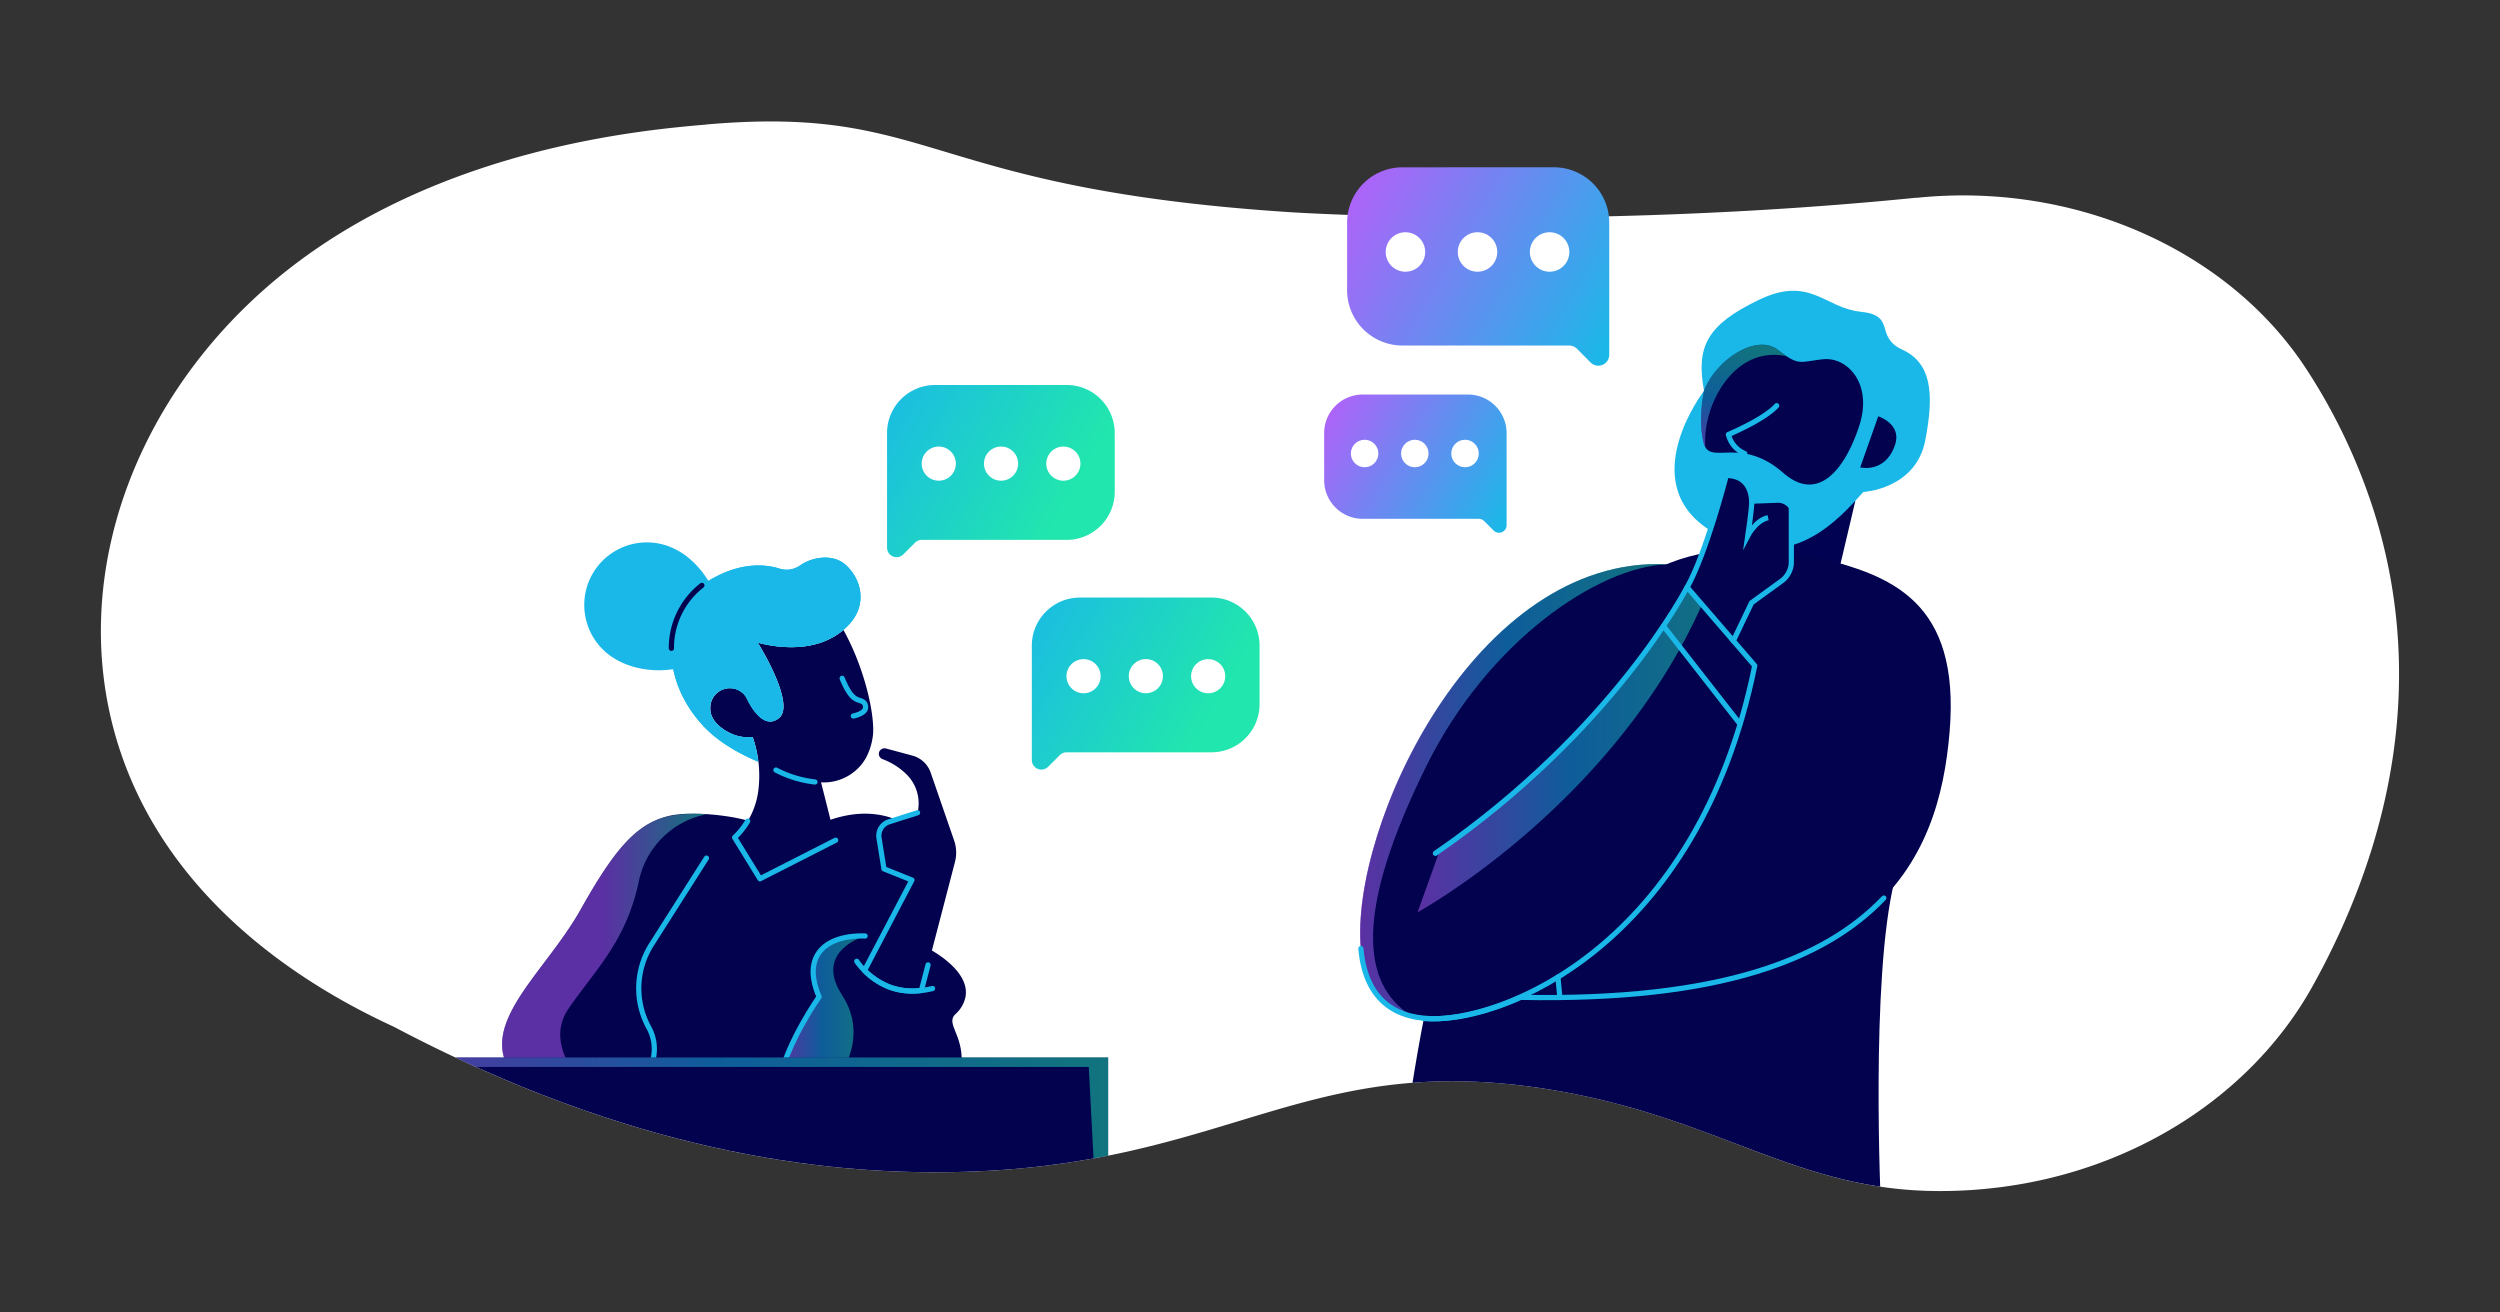
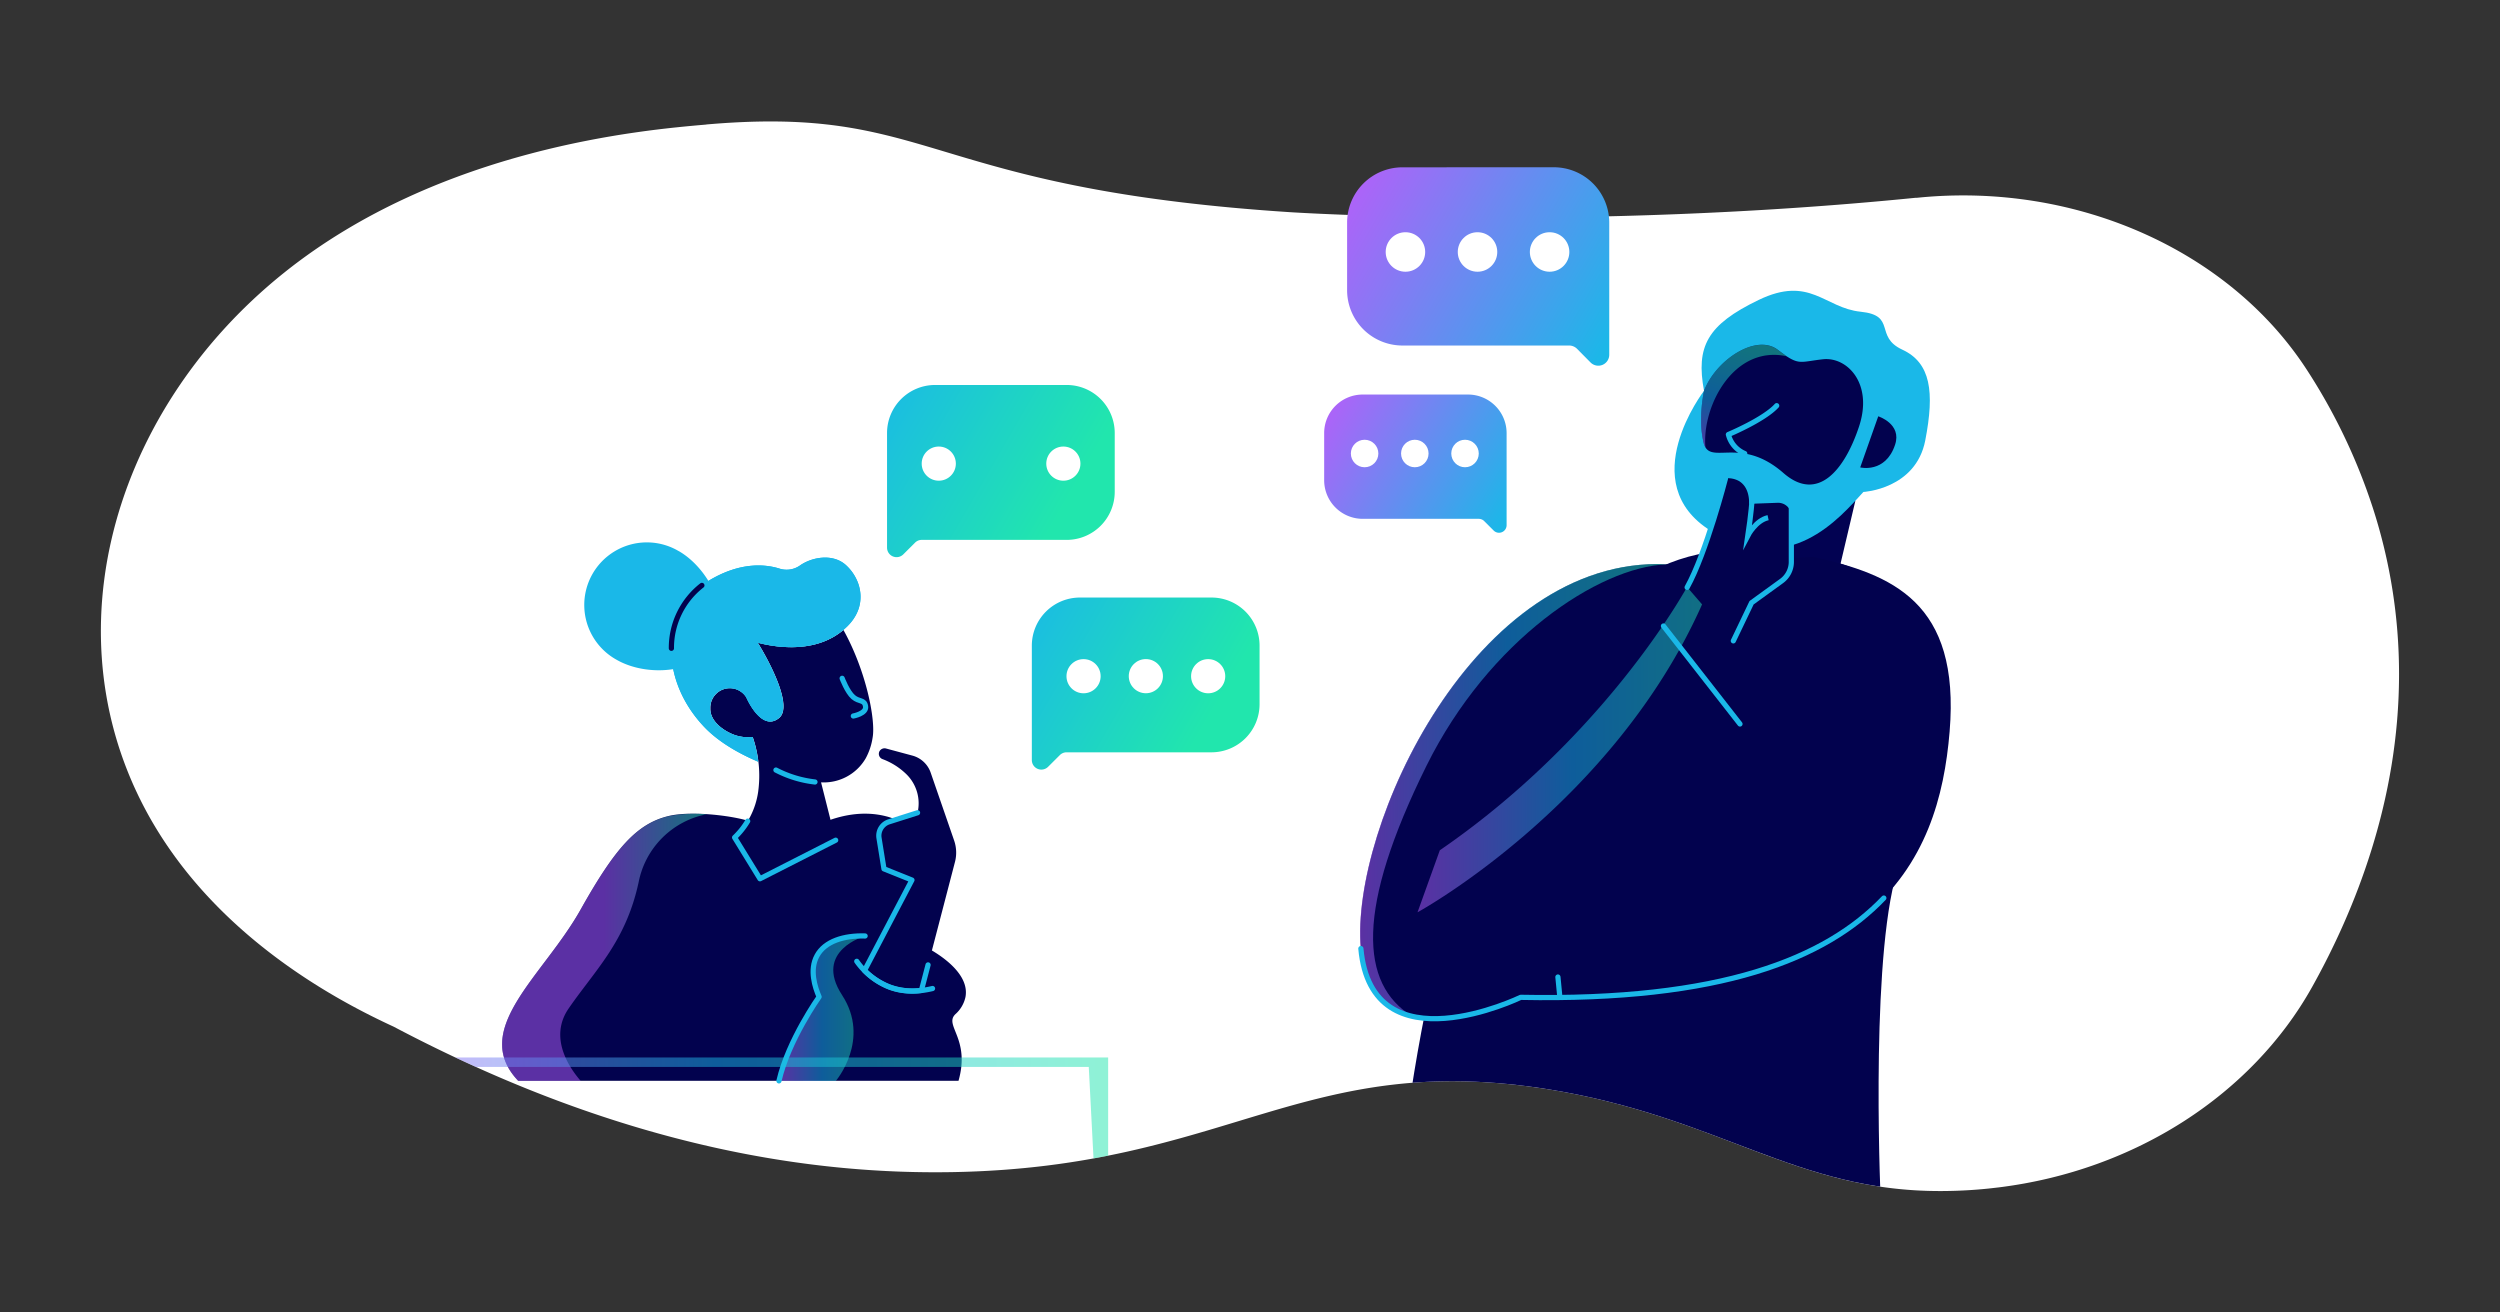
<svg xmlns="http://www.w3.org/2000/svg" xmlns:xlink="http://www.w3.org/1999/xlink" id="Layer_1" data-name="Layer 1" viewBox="0 0 1200 630">
  <rect x="0" y="0" width="1200" height="630" fill="#333333" stroke="none" />
  <defs>
    <style>.cls-1,.cls-13,.cls-16,.cls-17,.cls-19{fill:none;}.cls-2{fill:#fff;}.cls-3,.cls-4,.cls-5,.cls-6{fill-rule:evenodd;}.cls-3{fill:url(#linear-gradient);}.cls-4{fill:url(#linear-gradient-2);}.cls-5{fill:url(#linear-gradient-3);}.cls-6{fill:url(#linear-gradient-4);}.cls-7{clip-path:url(#clip-path);}.cls-8{fill:#02024e;}.cls-11,.cls-12,.cls-15,.cls-18,.cls-20,.cls-21,.cls-9{isolation:isolate;opacity:0.5;}.cls-9{fill:url(#linear-gradient-5);}.cls-10{fill:#020252;}.cls-11{fill:url(#linear-gradient-6);}.cls-12{fill:url(#linear-gradient-7);}.cls-13,.cls-16,.cls-17{stroke:#1ab8e8;}.cls-13,.cls-17,.cls-19{stroke-linecap:round;stroke-linejoin:round;}.cls-13,.cls-16,.cls-19{stroke-width:2.5px;}.cls-14{fill:#1ab8e8;}.cls-15{fill:url(#linear-gradient-8);}.cls-16{stroke-miterlimit:10;}.cls-17{stroke-width:2.89px;}.cls-18{fill:url(#linear-gradient-9);}.cls-19{stroke:#02024e;}.cls-20{fill:url(#linear-gradient-10);}.cls-21{fill:url(#linear-gradient-11);}</style>
    <linearGradient id="linear-gradient" x1="324.9" y1="829.06" x2="508.87" y2="935.4" gradientTransform="translate(0 -688.92)" gradientUnits="userSpaceOnUse">
      <stop offset="0" stop-color="#b45ef9" />
      <stop offset="0.48" stop-color="#1ab8e8" />
      <stop offset="1" stop-color="#21e6ad" />
    </linearGradient>
    <linearGradient id="linear-gradient-2" x1="394.41" y1="931.07" x2="578.38" y2="1037.41" xlink:href="#linear-gradient" />
    <linearGradient id="linear-gradient-3" x1="645.84" y1="775.18" x2="916.7" y2="931.75" gradientTransform="translate(0 -688.92)" gradientUnits="userSpaceOnUse">
      <stop offset="0" stop-color="#b45ff9" />
      <stop offset="0.48" stop-color="#1ab8e8" />
      <stop offset="1" stop-color="#21e6ad" />
    </linearGradient>
    <linearGradient id="linear-gradient-4" x1="634.98" y1="882.46" x2="823.64" y2="991.52" xlink:href="#linear-gradient-3" />
    <clipPath id="clip-path">
      <path class="cls-1" d="M339,59.79c-30.27,2.62-127.6,11.05-202.65,71.13-85.86,68.72-116.66,184.23-57,273.63,32.46,48.68,82.5,75.79,109.6,88.25,113.47,59.93,205.12,70.89,268,69.82C590,560.35,625.82,503.49,744.61,523.1c81.09,13.44,117.32,48.6,186.54,48.6H932a225.52,225.52,0,0,0,22.66-1.21l4.89-.56c65.37-8.14,121.46-44.67,150.23-96.12,20.52-36.75,41.69-89.17,41.76-149.92v-.56a258.44,258.44,0,0,0-12.59-79.58,280.67,280.67,0,0,0-31.74-66.36c-37.21-57.24-110.55-89.92-186-82.56l-1,.1h-.64c-160.48,16.09-300.3,6.92-300.3,6.92C460.78,91.52,449.26,58.3,369.86,58.3c-9.25,0-19.41.46-30.84,1.45" />
    </clipPath>
    <linearGradient id="linear-gradient-5" x1="670.55" y1="1241.67" x2="700.86" y2="1241.67" gradientTransform="translate(0 -688.92)" gradientUnits="userSpaceOnUse">
      <stop offset="0" stop-color="#c059ff" />
      <stop offset="0.48" stop-color="#00bbec" />
      <stop offset="1" stop-color="#00e9a9" />
    </linearGradient>
    <linearGradient id="linear-gradient-6" x1="680.41" y1="1022.67" x2="834.83" y2="1022.67" xlink:href="#linear-gradient" />
    <linearGradient id="linear-gradient-7" x1="652.81" y1="1068.16" x2="799.84" y2="1068.16" xlink:href="#linear-gradient" />
    <linearGradient id="linear-gradient-8" x1="822.28" y1="911.24" x2="842.33" y2="855.53" xlink:href="#linear-gradient" />
    <linearGradient id="linear-gradient-9" x1="373.9" y1="1172.97" x2="415.21" y2="1172.97" gradientTransform="translate(0 -688.92)" gradientUnits="userSpaceOnUse">
      <stop offset="0" stop-color="#b45ef9" />
      <stop offset="0.5" stop-color="#1ab8e8" />
      <stop offset="1" stop-color="#21e6ad" />
    </linearGradient>
    <linearGradient id="linear-gradient-10" x1="240.95" y1="1143.65" x2="339.06" y2="1143.65" gradientTransform="translate(0 -688.92)" gradientUnits="userSpaceOnUse">
      <stop offset="0" stop-color="#b45ef9" />
      <stop offset="0.5" stop-color="#b45ef9" />
      <stop offset="1" stop-color="#21e6ad" />
    </linearGradient>
    <linearGradient id="linear-gradient-11" x1="168.51" y1="1189.36" x2="531.91" y2="1189.36" gradientTransform="matrix(1, 0, 0, -1, 0, 1787.59)" xlink:href="#linear-gradient" />
  </defs>
  <g id="Layer_4" data-name="Layer 4">
    <g id="Artwork_73" data-name="Artwork 73">
      <path class="cls-2" d="M339,59.79c-30.27,2.62-127.6,11.05-202.65,71.13-85.86,68.72-116.66,184.23-57,273.63,32.46,48.68,82.5,75.79,109.6,88.25,113.47,59.93,205.12,70.89,268,69.82C590,560.35,625.82,503.49,744.61,523.1c81.09,13.44,117.32,48.6,186.54,48.6H932a225.52,225.52,0,0,0,22.66-1.21l4.89-.56c65.37-8.14,121.46-44.67,150.23-96.12,20.52-36.75,41.69-89.17,41.76-149.92v-.56a258.44,258.44,0,0,0-12.59-79.58,280.67,280.67,0,0,0-31.74-66.36c-37.21-57.24-110.55-89.92-186-82.56l-1,.1h-.64c-160.48,16.09-300.3,6.92-300.3,6.92C460.78,91.52,449.26,58.3,369.86,58.3c-9.25,0-19.41.46-30.84,1.45" />
    </g>
    <path class="cls-3" d="M448.87,184.79a23.07,23.07,0,0,0-23.09,23.06v0h0v55.07a4.57,4.57,0,0,0,7.78,3.2l5.66-5.64a4.45,4.45,0,0,1,3.19-1.33H512a23.09,23.09,0,0,0,23.07-23.08h0V207.87A23.07,23.07,0,0,0,512,184.79Z" />
    <circle class="cls-2" cx="450.61" cy="222.54" r="8.2" />
-     <circle class="cls-2" cx="480.51" cy="222.54" r="8.2" />
    <circle class="cls-2" cx="510.41" cy="222.54" r="8.2" />
    <path class="cls-4" d="M518.39,286.82a23.09,23.09,0,0,0-23.11,23.07v0h0v55a4.57,4.57,0,0,0,7.78,3.2l5.66-5.64a4.58,4.58,0,0,1,3.2-1.34h69.56a23.1,23.1,0,0,0,23.11-23.08V309.91a23.07,23.07,0,0,0-23.06-23.09H518.39Z" />
    <circle class="cls-2" cx="520.11" cy="324.58" r="8.2" />
    <circle class="cls-2" cx="550.01" cy="324.56" r="8.2" />
    <circle class="cls-2" cx="579.92" cy="324.58" r="8.2" />
    <path class="cls-5" d="M745.87,80.29a26.58,26.58,0,0,1,26.57,26.58h0v63.38a5.25,5.25,0,0,1-9,3.71l-6.44-6.51a5.38,5.38,0,0,0-3.7-1.6H673.18a26.57,26.57,0,0,1-26.57-26.57h0V106.9a26.58,26.58,0,0,1,26.57-26.59Z" />
    <circle class="cls-2" cx="674.61" cy="120.95" r="9.48" />
    <circle class="cls-2" cx="709.21" cy="120.95" r="9.48" />
    <circle class="cls-2" cx="743.81" cy="120.95" r="9.48" />
    <path class="cls-6" d="M704.63,189.38a18.53,18.53,0,0,1,18.54,18.51h0v44.17a3.64,3.64,0,0,1-6.23,2.58l-4.54-4.53a3.7,3.7,0,0,0-2.59-1.07H654A18.53,18.53,0,0,1,635.6,230.5V207.88a18.5,18.5,0,0,1,18.5-18.5h50.53Z" />
    <circle class="cls-2" cx="655.01" cy="217.68" r="6.6" />
    <circle class="cls-2" cx="679.11" cy="217.68" r="6.6" />
    <circle class="cls-2" cx="703.21" cy="217.68" r="6.6" />
    <g class="cls-7">
      <g id="Artwork_690" data-name="Artwork 690">
        <path class="cls-8" d="M909.37,422.74c-11.7,46.78-6.49,157.35-6.49,157.35H670.55s1.4-19.18,5.59-48c12.79-88.43,52-268,157.82-268C974.4,264.09,921.09,375.91,909.37,422.74Z" />
        <path class="cls-9" d="M700.86,525.35l-6.25,54.79H670.55s1.4-19.18,5.59-48C682.82,531.3,696.53,529.3,700.86,525.35Z" />
        <path class="cls-10" d="M890.58,240.36,883,272.51l-63.1,2.64s19.93-44.09,24-43.88S890.58,240.36,890.58,240.36Z" />
        <path class="cls-8" d="M935.82,351.16c-5.19,62.42-34.68,130.9-207.2,127.43,0,0-28.76,14.19-50.79,9.19C665.4,485,655.08,476.1,653.21,455.2,648,397.1,708,266.84,799.8,270.85h0l70.72-3.55C908.09,275.79,941,288.83,935.82,351.16Z" />
        <path class="cls-11" d="M834.83,231A243,243,0,0,1,817,290.11C774.44,385.81,682.12,437,680.41,437.9l10.7-29.77C755.41,364,795,307.7,810,281.42l.16-.29c4.17-7.32,6.39-12.24,6.64-13.83a10.6,10.6,0,0,0,.18-1.59c4.79-11.7,10.55-26.93,11.19-36A11,11,0,0,1,834.83,231Z" />
        <path class="cls-12" d="M799.84,270.9c-32.49,1.31-85.17,36.28-115.07,96.56-34.09,68.85-32,104.82-7,120.29h0C665.3,485,655,476.07,653.13,455.16c-5.21-58.09,54.75-188.35,146.58-184.34Z" />
        <line class="cls-13" x1="798.46" y1="300.48" x2="835.19" y2="347.51" />
        <path class="cls-13" d="M904.24,431.06c-27.87,29.22-78.31,49.55-174.31,47.66,0,0-71.51,34.66-76.71-23.4" />
        <line class="cls-13" x1="747.8" y1="468.97" x2="748.74" y2="478.72" />
        <path class="cls-14" d="M817.93,187.59s-34,44.19,3.37,67.28,61.86-6.39,73.13-18.73c0,0,25.14-1.31,29.69-24.72s2.61-37.27-11-43.58-2.61-16.45-20-18.21-24.26-17.58-49-5.64S814,166.33,817.93,187.59Z" />
        <path class="cls-8" d="M892.27,204.93C885.34,225.7,872.44,241.41,856,227c-19.17-16.73-33.08-5.24-37.36-12.22a7.8,7.8,0,0,1-.9-2.27c-2.82-11.49.2-24.93.2-24.93,5.62-14.75,24.91-27.54,35.32-19.74,1.72,1.3,3.19,2.32,4.36,3.2,6.23,4.06,7.53,2.51,17.31,1.42C886.61,171.11,899.29,184.12,892.27,204.93Z" />
        <path class="cls-15" d="M857.61,171c-25.57-5.49-40.79,24.23-39,43.81a7.8,7.8,0,0,1-.9-2.27c-2.82-11.49.2-24.93.2-24.93,5.62-14.75,24.91-27.54,35.32-19.74C855,169.15,856.38,170.17,857.61,171Z" />
        <path class="cls-8" d="M859.88,247.66v21.67a12,12,0,0,1-4.94,9.69L840.8,289.31l-8.75,18.3L817,290.11l-7.18-8.3.19-.41a1.18,1.18,0,0,0,.16-.29c.91-2,3.73-8,6.83-15.5,4.79-11.7,10.55-26.93,11.18-36a11,11,0,0,1,6.62,1.34c2.54,1.6,4.8,4.63,4.8,10.9l13.71-.51a6.4,6.4,0,0,1,6.57,6Z" />
        <path class="cls-13" d="M852.81,194.73c-6.07,6.71-23.18,13.83-23.18,13.83a13.41,13.41,0,0,0,7.84,9.14" />
        <path class="cls-8" d="M901.56,199.83l-8.66,24.53s12.11,3,16.73-10.87C913,203.46,901.56,199.83,901.56,199.83Z" />
        <path class="cls-16" d="M841,239.25C840.8,244.85,839,257,839,257s3.76-7.22,9.69-8.52" />
-         <path class="cls-13" d="M683.54,488.92c36.76,2.73,131.57-34.84,158.74-169.41l-32.49-37.65S774.63,350.58,689,409.59" />
        <path class="cls-13" d="M828.22,229.7s-9.19,35.7-18.4,52.24" />
        <path class="cls-13" d="M832,307.61l8.76-18.3,14.38-10.42a11.33,11.33,0,0,0,4.7-9.21V242.74" />
        <line class="cls-17" x1="670.55" y1="580.07" x2="902.88" y2="580.07" />
      </g>
      <path class="cls-14" d="M325.78,264.51c14.38,8.23,25.57,30.07,17.34,44.49s-32.71,16-47.13,7.7a30,30,0,0,1,29-52.62h0l.75.43Z" />
      <path class="cls-8" d="M248.13,480.61c-8.09,13.44-11,25.93.59,38.16H460.09c5.78-20.33-7.18-26.58-1.46-32a15.35,15.35,0,0,0,4.8-8.22c2.54-13.77-19.66-24.32-20.78-24.82l-.27-.12c2.25-6.11,4.41-13.19,6.39-19.77a33.46,33.46,0,0,0-22.34-41.72l-.17-.06-1.38-.35c-11.54-2.81-22.23.1-29.32,2.93H361c-7.1-2.83-28.63-5.74-40.18-2.93-15.17,3.69-25.57,15.41-42,44.67C269.77,452.58,256.28,467.09,248.13,480.61Z" />
-       <path class="cls-13" d="M339.09,411.89l-26.32,41.39a39.22,39.22,0,0,0-1.31,40h0a21.27,21.27,0,0,1,1.18,17.92l-3.06,7.68" />
      <path class="cls-8" d="M435.09,371.65a19.56,19.56,0,0,1,5.33,18.47l-13.72,4.35a7,7,0,0,0-4.79,7.75l2.4,14.83,13.42,5.38L415.1,465.58l-.13.26a34.64,34.64,0,0,0,11.46,7.7,32.16,32.16,0,0,0,15.84,1.86c2.41-8.95,12.45-47.58,16.12-61.68a17.77,17.77,0,0,0-.4-10.26l-11.26-32.58a12.81,12.81,0,0,0-8.81-8.2l-12.59-3.39a2.78,2.78,0,0,0-3.42,1.9v.08a2.68,2.68,0,0,0,1.69,3.1A32.86,32.86,0,0,1,435.09,371.65Z" />
      <path class="cls-18" d="M373.9,518.82c4.51-19.58,19.27-40.34,19.27-40.34-2-4.63-4.68-12.9-1.07-19.62,3.79-7.15,13.16-9.91,23.16-9.59,0,0-25,7-11.06,28.38s-3,41.2-3,41.2Z" />
      <path class="cls-13" d="M373.9,518.82c4.51-19.58,19.27-40.34,19.27-40.34-2-4.63-4.68-12.9-1.07-19.62,3.79-7.15,13.16-9.91,23.16-9.59" />
      <path class="cls-13" d="M440.42,390.12l-13.7,4.35a7,7,0,0,0-4.8,7.75l2.39,14.83,13.42,5.38L415.1,465.58l-.13.26a34.64,34.64,0,0,0,11.46,7.7,32.16,32.16,0,0,0,15.84,1.86l3.2-12.24" />
      <path class="cls-13" d="M411.25,461.43a34.71,34.71,0,0,0,15.2,12.16c8.07,3.34,16.71,2,21.16.9" />
      <path class="cls-8" d="M363.91,380.12a56.82,56.82,0,0,0-2.55-26.23v-.13a19.47,19.47,0,0,1-8.57-.91c-4.6-1.6-12.05-6.21-11.81-12.91a9.38,9.38,0,0,1,17.31-5.23s7.2,16.94,15.71,9.91c6.87-5.69-5-27.65-10.28-36.15,7.24,1.94,24.23,5,37.49-3.42a34,34,0,0,0,3.65-2.65c11.07,20,15.5,43.4,14,51.62a30.18,30.18,0,0,1-3.3,9.94,23.27,23.27,0,0,1-21.45,11.57l7,27.77-36.38,18.5L352.61,402A37.65,37.65,0,0,0,363.91,380.12Z" />
      <path class="cls-13" d="M372.46,369.63a53.57,53.57,0,0,0,18.72,5.72" />
      <path class="cls-13" d="M401.12,403.3l-36.34,18.5L352.61,402a36.36,36.36,0,0,0,6.28-7.86" />
      <path class="cls-14" d="M411.7,279.42A22,22,0,0,0,406,271.2c-6.28-5.64-16.22-3.8-21.94.18a11.18,11.18,0,0,1-9.75,1.6c-6.65-2.14-18.56-3.41-33.47,5.37-23.39,13.74-25.18,46.77-3,70.39,6.7,7.12,16.16,12.65,26.08,16.9a55.18,55.18,0,0,0-2.68-11.77v-.12a19.47,19.47,0,0,1-8.57-.91c-4.6-1.6-12.05-6.22-11.81-12.92a9.38,9.38,0,0,1,17.31-5.22s7.21,16.94,15.71,9.91c6.87-5.69-5-27.65-10.28-36.15,7.24,1.93,24.23,5,37.49-3.42C413.21,297.43,414.77,287.31,411.7,279.42Z" />
      <path class="cls-14" d="M411.7,279.42A22,22,0,0,0,406,271.2c-6.28-5.64-16.22-3.8-21.94.18a11.18,11.18,0,0,1-9.75,1.6c-6.65-2.14-18.56-3.41-33.47,5.37-23.39,13.74-25.18,46.77-3,70.39,6.7,7.12,16.16,12.65,26.08,16.9a55.18,55.18,0,0,0-2.68-11.77v-.12a19.47,19.47,0,0,1-8.57-.91c-4.6-1.6-12.05-6.22-11.81-12.92a9.38,9.38,0,0,1,17.31-5.22s7.21,16.94,15.71,9.91c6.87-5.69-5-27.65-10.28-36.15,7.24,1.93,24.23,5,37.49-3.42C413.21,297.43,414.77,287.31,411.7,279.42Z" />
      <path class="cls-19" d="M336.9,281a38,38,0,0,0-14.63,30.18" />
      <path class="cls-13" d="M404.23,325.59s2.46,6.53,5.31,9,5.42,1.07,5.94,4.5-5.88,4.59-5.88,4.59" />
      <path class="cls-20" d="M273,484c12.66-18.4,27.43-32,33.56-60.62a41.29,41.29,0,0,1,32.54-32.52h0a65.7,65.7,0,0,0-18.3.94c-15.18,3.69-25.57,15.39-42,44.65-9,16.1-22.53,30.61-30.68,44.17s-11,25.94.59,38.17h30C273.41,512.71,263.23,498.07,273,484Z" />
-       <polygon class="cls-8" points="531.91 507.57 531.91 688.83 494.1 688.83 494.1 569.08 206.32 569.08 206.32 688.83 168.51 688.83 168.51 507.57 531.91 507.57" />
      <path class="cls-21" d="M174.92,512.14H522.61s9.3,180.35,9.3,176.69V507.58H168.51Z" />
    </g>
  </g>
</svg>